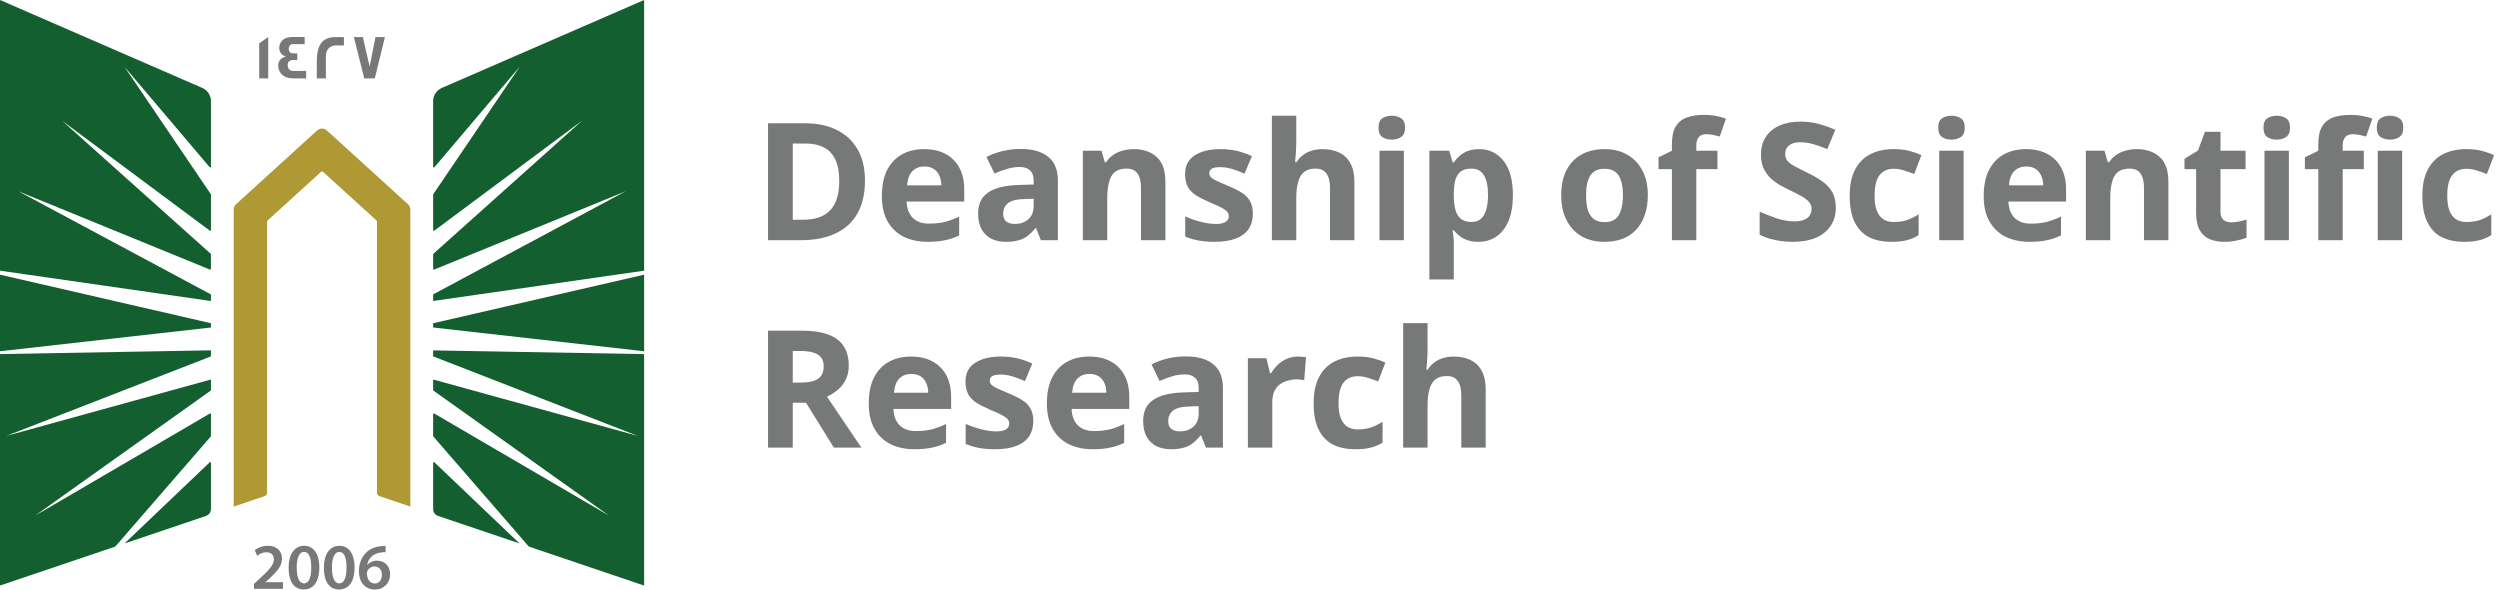
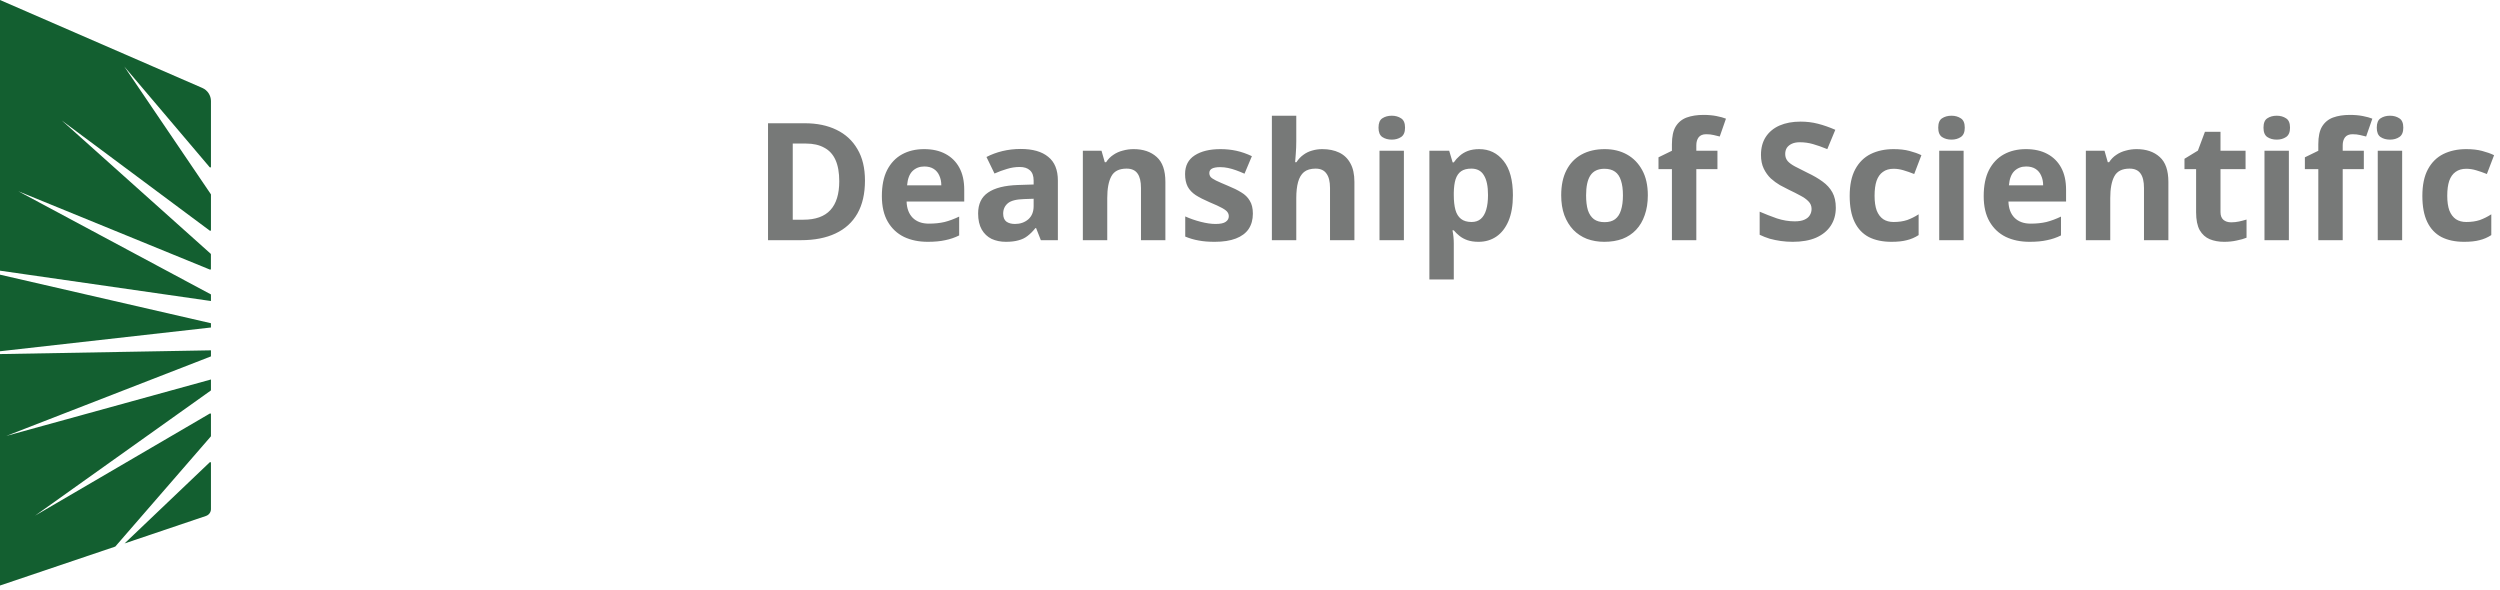
<svg xmlns="http://www.w3.org/2000/svg" width="229" height="54" viewBox="0 0 229 54" fill="none">
  <path d="M19.323 32.645L0.577 39.93L19.323 34.761V35.73C19.323 35.751 19.311 35.771 19.295 35.783L3.213 47.234L19.222 37.879C19.266 37.855 19.323 37.882 19.323 37.935V39.938C19.323 39.938 19.32 39.97 19.308 39.982L10.56 50.066L0 53.634V32.433L19.323 32.09V32.645ZM19.21 42.348C19.251 42.307 19.323 42.335 19.323 42.395V46.635C19.323 46.916 19.14 47.166 18.872 47.259L11.41 49.78L19.21 42.348ZM19.323 29.608V29.999L0 32.175V25.16L19.323 29.608ZM18.535 8.057C19.011 8.266 19.323 8.737 19.323 9.256V15.277C19.323 15.337 19.247 15.365 19.206 15.317L11.382 6.09L19.311 17.787C19.313 17.79 19.323 17.812 19.323 17.823V21.077C19.323 21.129 19.262 21.161 19.218 21.129L5.66 11.037L19.3 23.245C19.302 23.248 19.319 23.274 19.319 23.293V24.633C19.319 24.681 19.271 24.709 19.227 24.693L1.676 17.518L19.323 26.97V27.573L0 24.794V0L18.535 8.057Z" fill="#135F30" />
-   <path d="M37.586 19.186V46.402L34.756 45.444C34.622 45.4 34.532 45.275 34.532 45.135V20.293C34.532 20.256 34.516 20.22 34.487 20.196L29.587 15.739C29.539 15.695 29.457 15.695 29.409 15.739L24.508 20.196C24.48 20.22 24.464 20.256 24.464 20.293V45.135C24.464 45.275 24.374 45.4 24.24 45.444L21.41 46.402V19.186C21.41 19.001 21.487 18.828 21.625 18.704L29.047 11.95C29.299 11.721 29.689 11.721 29.941 11.95L37.367 18.704C37.505 18.828 37.582 19.001 37.582 19.186H37.586Z" fill="#AF9934" />
-   <path d="M59.001 32.437V53.638L48.44 50.066L39.693 39.982C39.681 39.97 39.676 39.938 39.676 39.938V37.935C39.676 37.882 39.733 37.855 39.778 37.879L55.788 47.234L39.705 35.783C39.688 35.771 39.676 35.751 39.676 35.73V34.761L58.422 39.93L39.676 32.645V32.095L59.001 32.437ZM39.791 42.348L47.59 49.78L40.128 47.259C39.859 47.166 39.676 46.916 39.676 46.635V42.395C39.676 42.335 39.75 42.307 39.791 42.348ZM59.001 32.175L39.676 29.999V29.608L59.001 25.16V32.175ZM59.001 24.794L39.676 27.569V26.966L57.325 17.514L39.77 24.693C39.725 24.709 39.676 24.681 39.676 24.633V23.293C39.677 23.273 39.697 23.245 39.697 23.245L53.336 11.037L39.782 21.129C39.737 21.161 39.676 21.129 39.676 21.077V17.823C39.676 17.812 39.687 17.79 39.688 17.787L47.618 6.09L39.795 15.317C39.754 15.366 39.677 15.337 39.676 15.277V9.256C39.676 8.737 39.99 8.266 40.465 8.057L59.001 0V24.794Z" fill="#135F30" />
-   <path d="M35.321 50.01V50.581C35.213 50.578 35.097 50.581 34.95 50.597C34.129 50.694 33.735 51.188 33.637 51.727H33.654C33.845 51.51 34.142 51.357 34.536 51.357C35.211 51.357 35.736 51.833 35.736 52.617C35.735 53.357 35.186 54.001 34.353 54.001C33.401 54 32.877 53.288 32.877 52.331C32.877 51.587 33.149 50.979 33.556 50.597C33.914 50.259 34.389 50.07 34.947 50.026C35.109 50.006 35.231 50.006 35.321 50.01ZM27.866 49.994C28.781 49.994 29.253 50.83 29.253 51.968C29.253 53.215 28.761 53.996 27.822 53.996C26.882 53.995 26.439 53.183 26.435 52.004C26.435 50.802 26.952 49.994 27.866 49.994ZM31.096 49.994C32.011 49.994 32.483 50.83 32.483 51.968C32.483 53.215 31.99 53.995 31.051 53.996C30.112 53.996 29.668 53.183 29.664 52.004C29.664 50.802 30.181 49.994 31.096 49.994ZM24.541 49.994C25.407 49.994 25.834 50.533 25.834 51.169C25.834 51.848 25.342 52.395 24.654 53.023L24.317 53.316V53.329H25.923V53.936H23.272L23.264 53.931V53.485L23.728 53.059C24.647 52.218 25.081 51.752 25.085 51.241C25.085 50.891 24.898 50.589 24.386 50.589C24.041 50.589 23.748 50.762 23.553 50.911L23.337 50.392C23.618 50.171 24.045 49.994 24.541 49.994ZM34.3 51.888C34.02 51.888 33.771 52.057 33.657 52.291C33.629 52.347 33.609 52.419 33.609 52.52C33.621 53.031 33.865 53.449 34.345 53.449C34.727 53.449 34.979 53.119 34.979 52.653L34.984 52.657C34.984 52.21 34.735 51.888 34.3 51.888ZM27.846 50.553C27.452 50.553 27.175 51.035 27.175 52.001L27.179 52.004C27.179 52.95 27.439 53.437 27.846 53.437C28.285 53.437 28.509 52.914 28.509 51.985C28.509 51.056 28.293 50.553 27.846 50.553ZM31.075 50.553C30.681 50.553 30.405 51.035 30.404 52.001L30.408 52.004C30.408 52.95 30.669 53.437 31.075 53.437C31.515 53.437 31.738 52.914 31.738 51.985C31.738 51.056 31.523 50.553 31.075 50.553ZM35.329 50.581L35.321 50.585V50.581C35.323 50.582 35.327 50.581 35.329 50.581Z" fill="#777978" />
-   <path d="M24.569 7.18H23.744V3.966L24.569 3.391V7.18ZM27.908 4.042H26.835C26.603 4.042 26.448 4.232 26.448 4.465C26.448 4.754 26.603 4.895 26.904 4.895C26.921 4.895 26.973 4.895 27.07 4.891H27.229V5.507C27.229 5.507 27.164 5.506 27.062 5.498H26.883C26.534 5.498 26.354 5.651 26.354 5.957C26.354 6.263 26.525 6.496 26.842 6.496H28.042V7.172L28.038 7.18H26.875C26.257 7.18 25.834 6.963 25.61 6.532C25.529 6.375 25.484 6.202 25.484 6.021C25.484 5.575 25.733 5.273 26.188 5.188C26.123 5.164 26.025 5.116 25.903 5.052C25.683 4.887 25.578 4.665 25.578 4.38C25.578 4.203 25.627 4.038 25.716 3.886C25.912 3.556 26.269 3.391 26.786 3.391H27.908V4.042ZM30.758 3.395C31.226 3.395 31.47 3.394 31.503 3.402V4.159H31.499C31.499 4.159 31.437 4.167 31.328 4.167C31.21 4.167 31.035 4.159 30.807 4.159C30.116 4.159 29.851 4.653 29.851 5.156V7.18H29.018V5.703C29.018 4.203 29.429 3.395 30.758 3.395ZM33.857 6.086L34.394 3.395H35.26L34.333 7.18H33.365L32.414 3.395H33.235L33.857 6.086Z" fill="#777978" />
  <path d="M79.231 16.54C79.231 17.74 79.001 18.745 78.541 19.555C78.081 20.365 77.411 20.975 76.531 21.385C75.661 21.795 74.611 22 73.381 22H70.351V11.29H73.711C74.831 11.29 75.801 11.49 76.621 11.89C77.451 12.29 78.091 12.88 78.541 13.66C79.001 14.43 79.231 15.39 79.231 16.54ZM76.876 16.6C76.876 15.81 76.761 15.16 76.531 14.65C76.301 14.14 75.956 13.765 75.496 13.525C75.046 13.275 74.491 13.15 73.831 13.15H72.616V20.125H73.591C74.701 20.125 75.526 19.83 76.066 19.24C76.606 18.65 76.876 17.77 76.876 16.6ZM84.649 13.66C85.409 13.66 86.059 13.805 86.599 14.095C87.149 14.385 87.574 14.805 87.874 15.355C88.174 15.905 88.324 16.58 88.324 17.38V18.46H83.044C83.064 19.09 83.249 19.585 83.599 19.945C83.959 20.305 84.454 20.485 85.084 20.485C85.614 20.485 86.094 20.435 86.524 20.335C86.954 20.225 87.399 20.06 87.859 19.84V21.565C87.459 21.765 87.034 21.91 86.584 22C86.144 22.1 85.609 22.15 84.979 22.15C84.159 22.15 83.434 22 82.804 21.7C82.174 21.39 81.679 20.925 81.319 20.305C80.959 19.685 80.779 18.905 80.779 17.965C80.779 17.005 80.939 16.21 81.259 15.58C81.589 14.94 82.044 14.46 82.624 14.14C83.204 13.82 83.879 13.66 84.649 13.66ZM84.664 15.25C84.234 15.25 83.874 15.39 83.584 15.67C83.304 15.95 83.139 16.385 83.089 16.975H86.224C86.224 16.645 86.164 16.35 86.044 16.09C85.934 15.83 85.764 15.625 85.534 15.475C85.304 15.325 85.014 15.25 84.664 15.25ZM93.496 13.645C94.596 13.645 95.436 13.885 96.016 14.365C96.606 14.835 96.901 15.56 96.901 16.54V22H95.341L94.906 20.89H94.846C94.616 21.18 94.376 21.42 94.126 21.61C93.886 21.8 93.606 21.935 93.286 22.015C92.976 22.105 92.591 22.15 92.131 22.15C91.651 22.15 91.216 22.06 90.826 21.88C90.446 21.69 90.146 21.405 89.926 21.025C89.706 20.635 89.596 20.145 89.596 19.555C89.596 18.685 89.901 18.045 90.511 17.635C91.121 17.215 92.036 16.985 93.256 16.945L94.681 16.9V16.54C94.681 16.11 94.566 15.795 94.336 15.595C94.116 15.395 93.806 15.295 93.406 15.295C93.006 15.295 92.616 15.355 92.236 15.475C91.856 15.585 91.476 15.725 91.096 15.895L90.361 14.38C90.801 14.15 91.286 13.97 91.816 13.84C92.356 13.71 92.916 13.645 93.496 13.645ZM93.811 18.235C93.091 18.255 92.591 18.385 92.311 18.625C92.031 18.865 91.891 19.18 91.891 19.57C91.891 19.91 91.991 20.155 92.191 20.305C92.391 20.445 92.651 20.515 92.971 20.515C93.451 20.515 93.856 20.375 94.186 20.095C94.516 19.805 94.681 19.4 94.681 18.88V18.205L93.811 18.235ZM103.839 13.66C104.719 13.66 105.424 13.9 105.954 14.38C106.484 14.85 106.749 15.61 106.749 16.66V22H104.514V17.215C104.514 16.625 104.409 16.185 104.199 15.895C103.989 15.595 103.654 15.445 103.194 15.445C102.514 15.445 102.049 15.68 101.799 16.15C101.549 16.61 101.424 17.275 101.424 18.145V22H99.189V13.81H100.899L101.199 14.86H101.319C101.499 14.58 101.719 14.355 101.979 14.185C102.239 14.005 102.529 13.875 102.849 13.795C103.169 13.705 103.499 13.66 103.839 13.66ZM114.763 19.57C114.763 20.12 114.633 20.59 114.373 20.98C114.113 21.36 113.723 21.65 113.203 21.85C112.683 22.05 112.038 22.15 111.268 22.15C110.698 22.15 110.208 22.11 109.798 22.03C109.388 21.96 108.978 21.84 108.568 21.67V19.825C109.008 20.025 109.483 20.19 109.993 20.32C110.503 20.45 110.953 20.515 111.343 20.515C111.783 20.515 112.093 20.45 112.273 20.32C112.463 20.19 112.558 20.02 112.558 19.81C112.558 19.67 112.518 19.545 112.438 19.435C112.368 19.325 112.208 19.2 111.958 19.06C111.708 18.92 111.318 18.74 110.788 18.52C110.278 18.3 109.858 18.085 109.528 17.875C109.198 17.655 108.953 17.395 108.793 17.095C108.633 16.785 108.553 16.4 108.553 15.94C108.553 15.18 108.848 14.61 109.438 14.23C110.028 13.85 110.813 13.66 111.793 13.66C112.303 13.66 112.788 13.71 113.248 13.81C113.708 13.91 114.183 14.075 114.673 14.305L113.998 15.91C113.728 15.79 113.468 15.685 113.218 15.595C112.968 15.505 112.723 15.435 112.483 15.385C112.253 15.335 112.013 15.31 111.763 15.31C111.433 15.31 111.183 15.355 111.013 15.445C110.853 15.535 110.773 15.67 110.773 15.85C110.773 15.98 110.813 16.1 110.893 16.21C110.983 16.31 111.148 16.42 111.388 16.54C111.638 16.66 112.003 16.82 112.483 17.02C112.953 17.21 113.358 17.41 113.698 17.62C114.038 17.82 114.298 18.075 114.478 18.385C114.668 18.685 114.763 19.08 114.763 19.57ZM118.739 12.925C118.739 13.325 118.724 13.71 118.694 14.08C118.674 14.45 118.654 14.71 118.634 14.86H118.754C118.934 14.58 119.144 14.355 119.384 14.185C119.624 14.005 119.889 13.875 120.179 13.795C120.479 13.705 120.794 13.66 121.124 13.66C121.714 13.66 122.229 13.765 122.669 13.975C123.109 14.185 123.449 14.51 123.689 14.95C123.939 15.39 124.064 15.96 124.064 16.66V22H121.829V17.215C121.829 16.625 121.719 16.185 121.499 15.895C121.289 15.595 120.959 15.445 120.509 15.445C120.059 15.445 119.704 15.55 119.444 15.76C119.194 15.97 119.014 16.275 118.904 16.675C118.794 17.075 118.739 17.565 118.739 18.145V22H116.504V10.6H118.739V12.925ZM128.597 13.81V22H126.362V13.81H128.597ZM127.487 10.6C127.817 10.6 128.102 10.68 128.342 10.84C128.582 10.99 128.702 11.275 128.702 11.695C128.702 12.105 128.582 12.39 128.342 12.55C128.102 12.71 127.817 12.79 127.487 12.79C127.147 12.79 126.857 12.71 126.617 12.55C126.387 12.39 126.272 12.105 126.272 11.695C126.272 11.275 126.387 10.99 126.617 10.84C126.857 10.68 127.147 10.6 127.487 10.6ZM135.492 13.66C136.412 13.66 137.157 14.02 137.727 14.74C138.297 15.45 138.582 16.5 138.582 17.89C138.582 18.82 138.447 19.605 138.177 20.245C137.907 20.875 137.537 21.35 137.067 21.67C136.597 21.99 136.052 22.15 135.432 22.15C135.042 22.15 134.702 22.1 134.412 22C134.132 21.9 133.892 21.77 133.692 21.61C133.492 21.45 133.317 21.28 133.167 21.1H133.047C133.087 21.29 133.117 21.49 133.137 21.7C133.157 21.9 133.167 22.1 133.167 22.3V25.6H130.932V13.81H132.747L133.062 14.875H133.167C133.317 14.655 133.497 14.455 133.707 14.275C133.917 14.085 134.167 13.935 134.457 13.825C134.757 13.715 135.102 13.66 135.492 13.66ZM134.772 15.445C134.382 15.445 134.072 15.525 133.842 15.685C133.612 15.845 133.442 16.09 133.332 16.42C133.232 16.74 133.177 17.145 133.167 17.635V17.875C133.167 18.405 133.217 18.855 133.317 19.225C133.417 19.585 133.587 19.86 133.827 20.05C134.067 20.24 134.392 20.335 134.802 20.335C135.142 20.335 135.422 20.24 135.642 20.05C135.862 19.86 136.027 19.58 136.137 19.21C136.247 18.84 136.302 18.39 136.302 17.86C136.302 17.06 136.177 16.46 135.927 16.06C135.687 15.65 135.302 15.445 134.772 15.445ZM150.941 17.89C150.941 18.57 150.846 19.175 150.656 19.705C150.476 20.235 150.211 20.685 149.861 21.055C149.521 21.415 149.106 21.69 148.616 21.88C148.126 22.06 147.571 22.15 146.951 22.15C146.381 22.15 145.851 22.06 145.361 21.88C144.881 21.69 144.466 21.415 144.116 21.055C143.766 20.685 143.491 20.235 143.291 19.705C143.101 19.175 143.006 18.57 143.006 17.89C143.006 16.98 143.166 16.215 143.486 15.595C143.806 14.965 144.266 14.485 144.866 14.155C145.466 13.825 146.176 13.66 146.996 13.66C147.766 13.66 148.446 13.825 149.036 14.155C149.626 14.485 150.091 14.965 150.431 15.595C150.771 16.215 150.941 16.98 150.941 17.89ZM145.286 17.89C145.286 18.43 145.341 18.885 145.451 19.255C145.571 19.615 145.756 19.89 146.006 20.08C146.256 20.26 146.581 20.35 146.981 20.35C147.381 20.35 147.701 20.26 147.941 20.08C148.191 19.89 148.371 19.615 148.481 19.255C148.601 18.885 148.661 18.43 148.661 17.89C148.661 17.35 148.601 16.9 148.481 16.54C148.371 16.18 148.191 15.91 147.941 15.73C147.691 15.55 147.366 15.46 146.966 15.46C146.376 15.46 145.946 15.665 145.676 16.075C145.416 16.475 145.286 17.08 145.286 17.89ZM157.318 15.49H155.383V22H153.148V15.49H151.918V14.41L153.148 13.81V13.21C153.148 12.51 153.263 11.97 153.493 11.59C153.733 11.2 154.068 10.925 154.498 10.765C154.938 10.605 155.453 10.525 156.043 10.525C156.483 10.525 156.878 10.56 157.228 10.63C157.588 10.7 157.878 10.78 158.098 10.87L157.528 12.505C157.358 12.455 157.173 12.41 156.973 12.37C156.773 12.32 156.543 12.295 156.283 12.295C155.973 12.295 155.743 12.39 155.593 12.58C155.453 12.77 155.383 13.01 155.383 13.3V13.81H157.318V15.49ZM168.16 19.03C168.16 19.66 168.005 20.21 167.695 20.68C167.385 21.15 166.935 21.515 166.345 21.775C165.765 22.025 165.055 22.15 164.215 22.15C163.845 22.15 163.48 22.125 163.12 22.075C162.77 22.025 162.43 21.955 162.1 21.865C161.78 21.765 161.475 21.645 161.185 21.505V19.39C161.695 19.61 162.22 19.815 162.76 20.005C163.31 20.185 163.855 20.275 164.395 20.275C164.765 20.275 165.06 20.225 165.28 20.125C165.51 20.025 165.675 19.89 165.775 19.72C165.885 19.55 165.94 19.355 165.94 19.135C165.94 18.865 165.845 18.635 165.655 18.445C165.475 18.255 165.23 18.08 164.92 17.92C164.61 17.75 164.255 17.57 163.855 17.38C163.605 17.26 163.335 17.12 163.045 16.96C162.755 16.79 162.475 16.585 162.205 16.345C161.945 16.095 161.73 15.795 161.56 15.445C161.39 15.095 161.305 14.675 161.305 14.185C161.305 13.545 161.45 13 161.74 12.55C162.04 12.09 162.46 11.74 163 11.5C163.55 11.26 164.195 11.14 164.935 11.14C165.495 11.14 166.025 11.205 166.525 11.335C167.035 11.465 167.565 11.65 168.115 11.89L167.38 13.66C166.89 13.46 166.45 13.305 166.06 13.195C165.67 13.085 165.27 13.03 164.86 13.03C164.58 13.03 164.34 13.075 164.14 13.165C163.94 13.255 163.785 13.38 163.675 13.54C163.575 13.7 163.525 13.89 163.525 14.11C163.525 14.36 163.6 14.575 163.75 14.755C163.9 14.925 164.125 15.09 164.425 15.25C164.725 15.41 165.1 15.6 165.55 15.82C166.1 16.08 166.565 16.35 166.945 16.63C167.335 16.91 167.635 17.24 167.845 17.62C168.055 18 168.16 18.47 168.16 19.03ZM173.256 22.15C172.446 22.15 171.756 22.005 171.186 21.715C170.616 21.415 170.181 20.955 169.881 20.335C169.581 19.715 169.431 18.92 169.431 17.95C169.431 16.95 169.601 16.135 169.941 15.505C170.281 14.875 170.751 14.41 171.351 14.11C171.961 13.81 172.661 13.66 173.451 13.66C174.011 13.66 174.496 13.715 174.906 13.825C175.326 13.935 175.691 14.065 176.001 14.215L175.341 15.94C174.991 15.8 174.661 15.685 174.351 15.595C174.051 15.505 173.751 15.46 173.451 15.46C173.061 15.46 172.736 15.555 172.476 15.745C172.216 15.925 172.021 16.2 171.891 16.57C171.771 16.93 171.711 17.385 171.711 17.935C171.711 18.475 171.776 18.925 171.906 19.285C172.046 19.635 172.246 19.9 172.506 20.08C172.766 20.25 173.081 20.335 173.451 20.335C173.921 20.335 174.336 20.275 174.696 20.155C175.056 20.025 175.406 19.85 175.746 19.63V21.535C175.406 21.755 175.046 21.91 174.666 22C174.296 22.1 173.826 22.15 173.256 22.15ZM179.867 13.81V22H177.632V13.81H179.867ZM178.757 10.6C179.087 10.6 179.372 10.68 179.612 10.84C179.852 10.99 179.972 11.275 179.972 11.695C179.972 12.105 179.852 12.39 179.612 12.55C179.372 12.71 179.087 12.79 178.757 12.79C178.417 12.79 178.127 12.71 177.887 12.55C177.657 12.39 177.542 12.105 177.542 11.695C177.542 11.275 177.657 10.99 177.887 10.84C178.127 10.68 178.417 10.6 178.757 10.6ZM185.577 13.66C186.337 13.66 186.987 13.805 187.527 14.095C188.077 14.385 188.502 14.805 188.802 15.355C189.102 15.905 189.252 16.58 189.252 17.38V18.46H183.972C183.992 19.09 184.177 19.585 184.527 19.945C184.887 20.305 185.382 20.485 186.012 20.485C186.542 20.485 187.022 20.435 187.452 20.335C187.882 20.225 188.327 20.06 188.787 19.84V21.565C188.387 21.765 187.962 21.91 187.512 22C187.072 22.1 186.537 22.15 185.907 22.15C185.087 22.15 184.362 22 183.732 21.7C183.102 21.39 182.607 20.925 182.247 20.305C181.887 19.685 181.707 18.905 181.707 17.965C181.707 17.005 181.867 16.21 182.187 15.58C182.517 14.94 182.972 14.46 183.552 14.14C184.132 13.82 184.807 13.66 185.577 13.66ZM185.592 15.25C185.162 15.25 184.802 15.39 184.512 15.67C184.232 15.95 184.067 16.385 184.017 16.975H187.152C187.152 16.645 187.092 16.35 186.972 16.09C186.862 15.83 186.692 15.625 186.462 15.475C186.232 15.325 185.942 15.25 185.592 15.25ZM195.714 13.66C196.594 13.66 197.299 13.9 197.829 14.38C198.359 14.85 198.624 15.61 198.624 16.66V22H196.389V17.215C196.389 16.625 196.284 16.185 196.074 15.895C195.864 15.595 195.529 15.445 195.069 15.445C194.389 15.445 193.924 15.68 193.674 16.15C193.424 16.61 193.299 17.275 193.299 18.145V22H191.064V13.81H192.774L193.074 14.86H193.194C193.374 14.58 193.594 14.355 193.854 14.185C194.114 14.005 194.404 13.875 194.724 13.795C195.044 13.705 195.374 13.66 195.714 13.66ZM204.373 20.365C204.623 20.365 204.863 20.34 205.093 20.29C205.323 20.24 205.553 20.18 205.783 20.11V21.775C205.543 21.875 205.243 21.96 204.883 22.03C204.533 22.11 204.148 22.15 203.728 22.15C203.238 22.15 202.798 22.07 202.408 21.91C202.028 21.75 201.723 21.475 201.493 21.085C201.273 20.685 201.163 20.135 201.163 19.435V15.49H200.098V14.545L201.328 13.795L201.973 12.07H203.398V13.81H205.693V15.49H203.398V19.435C203.398 19.745 203.488 19.98 203.668 20.14C203.848 20.29 204.083 20.365 204.373 20.365ZM209.661 13.81V22H207.426V13.81H209.661ZM208.551 10.6C208.881 10.6 209.166 10.68 209.406 10.84C209.646 10.99 209.766 11.275 209.766 11.695C209.766 12.105 209.646 12.39 209.406 12.55C209.166 12.71 208.881 12.79 208.551 12.79C208.211 12.79 207.921 12.71 207.681 12.55C207.451 12.39 207.336 12.105 207.336 11.695C207.336 11.275 207.451 10.99 207.681 10.84C207.921 10.68 208.211 10.6 208.551 10.6ZM216.527 15.49H214.592V22H212.357V15.49H211.127V14.41L212.357 13.81V13.21C212.357 12.51 212.472 11.97 212.702 11.59C212.942 11.2 213.277 10.925 213.707 10.765C214.147 10.605 214.662 10.525 215.252 10.525C215.692 10.525 216.087 10.56 216.437 10.63C216.797 10.7 217.087 10.78 217.307 10.87L216.737 12.505C216.567 12.455 216.382 12.41 216.182 12.37C215.982 12.32 215.752 12.295 215.492 12.295C215.182 12.295 214.952 12.39 214.802 12.58C214.662 12.77 214.592 13.01 214.592 13.3V13.81H216.527V15.49ZM220.037 13.81V22H217.802V13.81H220.037ZM218.927 10.6C219.257 10.6 219.542 10.68 219.782 10.84C220.022 10.99 220.142 11.275 220.142 11.695C220.142 12.105 220.022 12.39 219.782 12.55C219.542 12.71 219.257 12.79 218.927 12.79C218.587 12.79 218.297 12.71 218.057 12.55C217.827 12.39 217.712 12.105 217.712 11.695C217.712 11.275 217.827 10.99 218.057 10.84C218.297 10.68 218.587 10.6 218.927 10.6ZM225.713 22.15C224.903 22.15 224.213 22.005 223.643 21.715C223.073 21.415 222.638 20.955 222.338 20.335C222.038 19.715 221.888 18.92 221.888 17.95C221.888 16.95 222.058 16.135 222.398 15.505C222.738 14.875 223.208 14.41 223.808 14.11C224.418 13.81 225.118 13.66 225.908 13.66C226.468 13.66 226.953 13.715 227.363 13.825C227.783 13.935 228.148 14.065 228.458 14.215L227.798 15.94C227.448 15.8 227.118 15.685 226.808 15.595C226.508 15.505 226.208 15.46 225.908 15.46C225.518 15.46 225.193 15.555 224.933 15.745C224.673 15.925 224.478 16.2 224.348 16.57C224.228 16.93 224.168 17.385 224.168 17.935C224.168 18.475 224.233 18.925 224.363 19.285C224.503 19.635 224.703 19.9 224.963 20.08C225.223 20.25 225.538 20.335 225.908 20.335C226.378 20.335 226.793 20.275 227.153 20.155C227.513 20.025 227.863 19.85 228.203 19.63V21.535C227.863 21.755 227.503 21.91 227.123 22C226.753 22.1 226.283 22.15 225.713 22.15Z" fill="#777978" />
-   <path d="M73.471 30.29C74.441 30.29 75.241 30.41 75.871 30.65C76.501 30.88 76.971 31.235 77.281 31.715C77.591 32.185 77.746 32.78 77.746 33.5C77.746 33.99 77.651 34.42 77.461 34.79C77.281 35.15 77.036 35.46 76.726 35.72C76.426 35.97 76.101 36.175 75.751 36.335L78.901 41H76.381L73.831 36.89H72.616V41H70.351V30.29H73.471ZM73.306 32.15H72.616V35.045H73.351C73.851 35.045 74.256 34.99 74.566 34.88C74.876 34.77 75.101 34.605 75.241 34.385C75.381 34.155 75.451 33.88 75.451 33.56C75.451 33.22 75.371 32.95 75.211 32.75C75.061 32.54 74.826 32.39 74.506 32.3C74.196 32.2 73.796 32.15 73.306 32.15ZM83.448 32.66C84.208 32.66 84.858 32.805 85.398 33.095C85.948 33.385 86.373 33.805 86.673 34.355C86.973 34.905 87.123 35.58 87.123 36.38V37.46H81.843C81.863 38.09 82.048 38.585 82.398 38.945C82.758 39.305 83.253 39.485 83.883 39.485C84.413 39.485 84.893 39.435 85.323 39.335C85.753 39.225 86.198 39.06 86.658 38.84V40.565C86.258 40.765 85.833 40.91 85.383 41C84.943 41.1 84.408 41.15 83.778 41.15C82.958 41.15 82.233 41 81.603 40.7C80.973 40.39 80.478 39.925 80.118 39.305C79.758 38.685 79.578 37.905 79.578 36.965C79.578 36.005 79.738 35.21 80.058 34.58C80.388 33.94 80.843 33.46 81.423 33.14C82.003 32.82 82.678 32.66 83.448 32.66ZM83.463 34.25C83.033 34.25 82.673 34.39 82.383 34.67C82.103 34.95 81.938 35.385 81.888 35.975H85.023C85.023 35.645 84.963 35.35 84.843 35.09C84.733 34.83 84.563 34.625 84.333 34.475C84.103 34.325 83.813 34.25 83.463 34.25ZM94.65 38.57C94.65 39.12 94.52 39.59 94.26 39.98C94 40.36 93.61 40.65 93.09 40.85C92.57 41.05 91.925 41.15 91.155 41.15C90.585 41.15 90.095 41.11 89.685 41.03C89.275 40.96 88.865 40.84 88.455 40.67V38.825C88.895 39.025 89.37 39.19 89.88 39.32C90.39 39.45 90.84 39.515 91.23 39.515C91.67 39.515 91.98 39.45 92.16 39.32C92.35 39.19 92.445 39.02 92.445 38.81C92.445 38.67 92.405 38.545 92.325 38.435C92.255 38.325 92.095 38.2 91.845 38.06C91.595 37.92 91.205 37.74 90.675 37.52C90.165 37.3 89.745 37.085 89.415 36.875C89.085 36.655 88.84 36.395 88.68 36.095C88.52 35.785 88.44 35.4 88.44 34.94C88.44 34.18 88.735 33.61 89.325 33.23C89.915 32.85 90.7 32.66 91.68 32.66C92.19 32.66 92.675 32.71 93.135 32.81C93.595 32.91 94.07 33.075 94.56 33.305L93.885 34.91C93.615 34.79 93.355 34.685 93.105 34.595C92.855 34.505 92.61 34.435 92.37 34.385C92.14 34.335 91.9 34.31 91.65 34.31C91.32 34.31 91.07 34.355 90.9 34.445C90.74 34.535 90.66 34.67 90.66 34.85C90.66 34.98 90.7 35.1 90.78 35.21C90.87 35.31 91.035 35.42 91.275 35.54C91.525 35.66 91.89 35.82 92.37 36.02C92.84 36.21 93.245 36.41 93.585 36.62C93.925 36.82 94.185 37.075 94.365 37.385C94.555 37.685 94.65 38.08 94.65 38.57ZM99.766 32.66C100.526 32.66 101.176 32.805 101.716 33.095C102.266 33.385 102.691 33.805 102.991 34.355C103.291 34.905 103.441 35.58 103.441 36.38V37.46H98.161C98.181 38.09 98.366 38.585 98.716 38.945C99.076 39.305 99.571 39.485 100.201 39.485C100.731 39.485 101.211 39.435 101.641 39.335C102.071 39.225 102.516 39.06 102.976 38.84V40.565C102.576 40.765 102.151 40.91 101.701 41C101.261 41.1 100.726 41.15 100.096 41.15C99.276 41.15 98.551 41 97.921 40.7C97.291 40.39 96.796 39.925 96.436 39.305C96.076 38.685 95.896 37.905 95.896 36.965C95.896 36.005 96.056 35.21 96.376 34.58C96.706 33.94 97.161 33.46 97.741 33.14C98.321 32.82 98.996 32.66 99.766 32.66ZM99.781 34.25C99.351 34.25 98.991 34.39 98.701 34.67C98.421 34.95 98.256 35.385 98.206 35.975H101.341C101.341 35.645 101.281 35.35 101.161 35.09C101.051 34.83 100.881 34.625 100.651 34.475C100.421 34.325 100.131 34.25 99.781 34.25ZM108.614 32.645C109.714 32.645 110.554 32.885 111.134 33.365C111.724 33.835 112.019 34.56 112.019 35.54V41H110.459L110.024 39.89H109.964C109.734 40.18 109.494 40.42 109.244 40.61C109.004 40.8 108.724 40.935 108.404 41.015C108.094 41.105 107.709 41.15 107.249 41.15C106.769 41.15 106.334 41.06 105.944 40.88C105.564 40.69 105.264 40.405 105.044 40.025C104.824 39.635 104.714 39.145 104.714 38.555C104.714 37.685 105.019 37.045 105.629 36.635C106.239 36.215 107.154 35.985 108.374 35.945L109.799 35.9V35.54C109.799 35.11 109.684 34.795 109.454 34.595C109.234 34.395 108.924 34.295 108.524 34.295C108.124 34.295 107.734 34.355 107.354 34.475C106.974 34.585 106.594 34.725 106.214 34.895L105.479 33.38C105.919 33.15 106.404 32.97 106.934 32.84C107.474 32.71 108.034 32.645 108.614 32.645ZM108.929 37.235C108.209 37.255 107.709 37.385 107.429 37.625C107.149 37.865 107.009 38.18 107.009 38.57C107.009 38.91 107.109 39.155 107.309 39.305C107.509 39.445 107.769 39.515 108.089 39.515C108.569 39.515 108.974 39.375 109.304 39.095C109.634 38.805 109.799 38.4 109.799 37.88V37.205L108.929 37.235ZM118.881 32.66C118.991 32.66 119.121 32.665 119.271 32.675C119.421 32.685 119.541 32.7 119.631 32.72L119.466 34.82C119.396 34.8 119.291 34.785 119.151 34.775C119.021 34.755 118.906 34.745 118.806 34.745C118.516 34.745 118.236 34.785 117.966 34.865C117.696 34.935 117.451 35.05 117.231 35.21C117.021 35.37 116.851 35.585 116.721 35.855C116.601 36.115 116.541 36.44 116.541 36.83V41H114.306V32.81H116.001L116.331 34.19H116.436C116.596 33.91 116.796 33.655 117.036 33.425C117.276 33.195 117.551 33.01 117.861 32.87C118.181 32.73 118.521 32.66 118.881 32.66ZM124.155 41.15C123.345 41.15 122.655 41.005 122.085 40.715C121.515 40.415 121.08 39.955 120.78 39.335C120.48 38.715 120.33 37.92 120.33 36.95C120.33 35.95 120.5 35.135 120.84 34.505C121.18 33.875 121.65 33.41 122.25 33.11C122.86 32.81 123.56 32.66 124.35 32.66C124.91 32.66 125.395 32.715 125.805 32.825C126.225 32.935 126.59 33.065 126.9 33.215L126.24 34.94C125.89 34.8 125.56 34.685 125.25 34.595C124.95 34.505 124.65 34.46 124.35 34.46C123.96 34.46 123.635 34.555 123.375 34.745C123.115 34.925 122.92 35.2 122.79 35.57C122.67 35.93 122.61 36.385 122.61 36.935C122.61 37.475 122.675 37.925 122.805 38.285C122.945 38.635 123.145 38.9 123.405 39.08C123.665 39.25 123.98 39.335 124.35 39.335C124.82 39.335 125.235 39.275 125.595 39.155C125.955 39.025 126.305 38.85 126.645 38.63V40.535C126.305 40.755 125.945 40.91 125.565 41C125.195 41.1 124.725 41.15 124.155 41.15ZM130.765 31.925C130.765 32.325 130.75 32.71 130.72 33.08C130.7 33.45 130.68 33.71 130.66 33.86H130.78C130.96 33.58 131.17 33.355 131.41 33.185C131.65 33.005 131.915 32.875 132.205 32.795C132.505 32.705 132.82 32.66 133.15 32.66C133.74 32.66 134.255 32.765 134.695 32.975C135.135 33.185 135.475 33.51 135.715 33.95C135.965 34.39 136.09 34.96 136.09 35.66V41H133.855V36.215C133.855 35.625 133.745 35.185 133.525 34.895C133.315 34.595 132.985 34.445 132.535 34.445C132.085 34.445 131.73 34.55 131.47 34.76C131.22 34.97 131.04 35.275 130.93 35.675C130.82 36.075 130.765 36.565 130.765 37.145V41H128.53V29.6H130.765V31.925Z" fill="#777978" />
</svg>